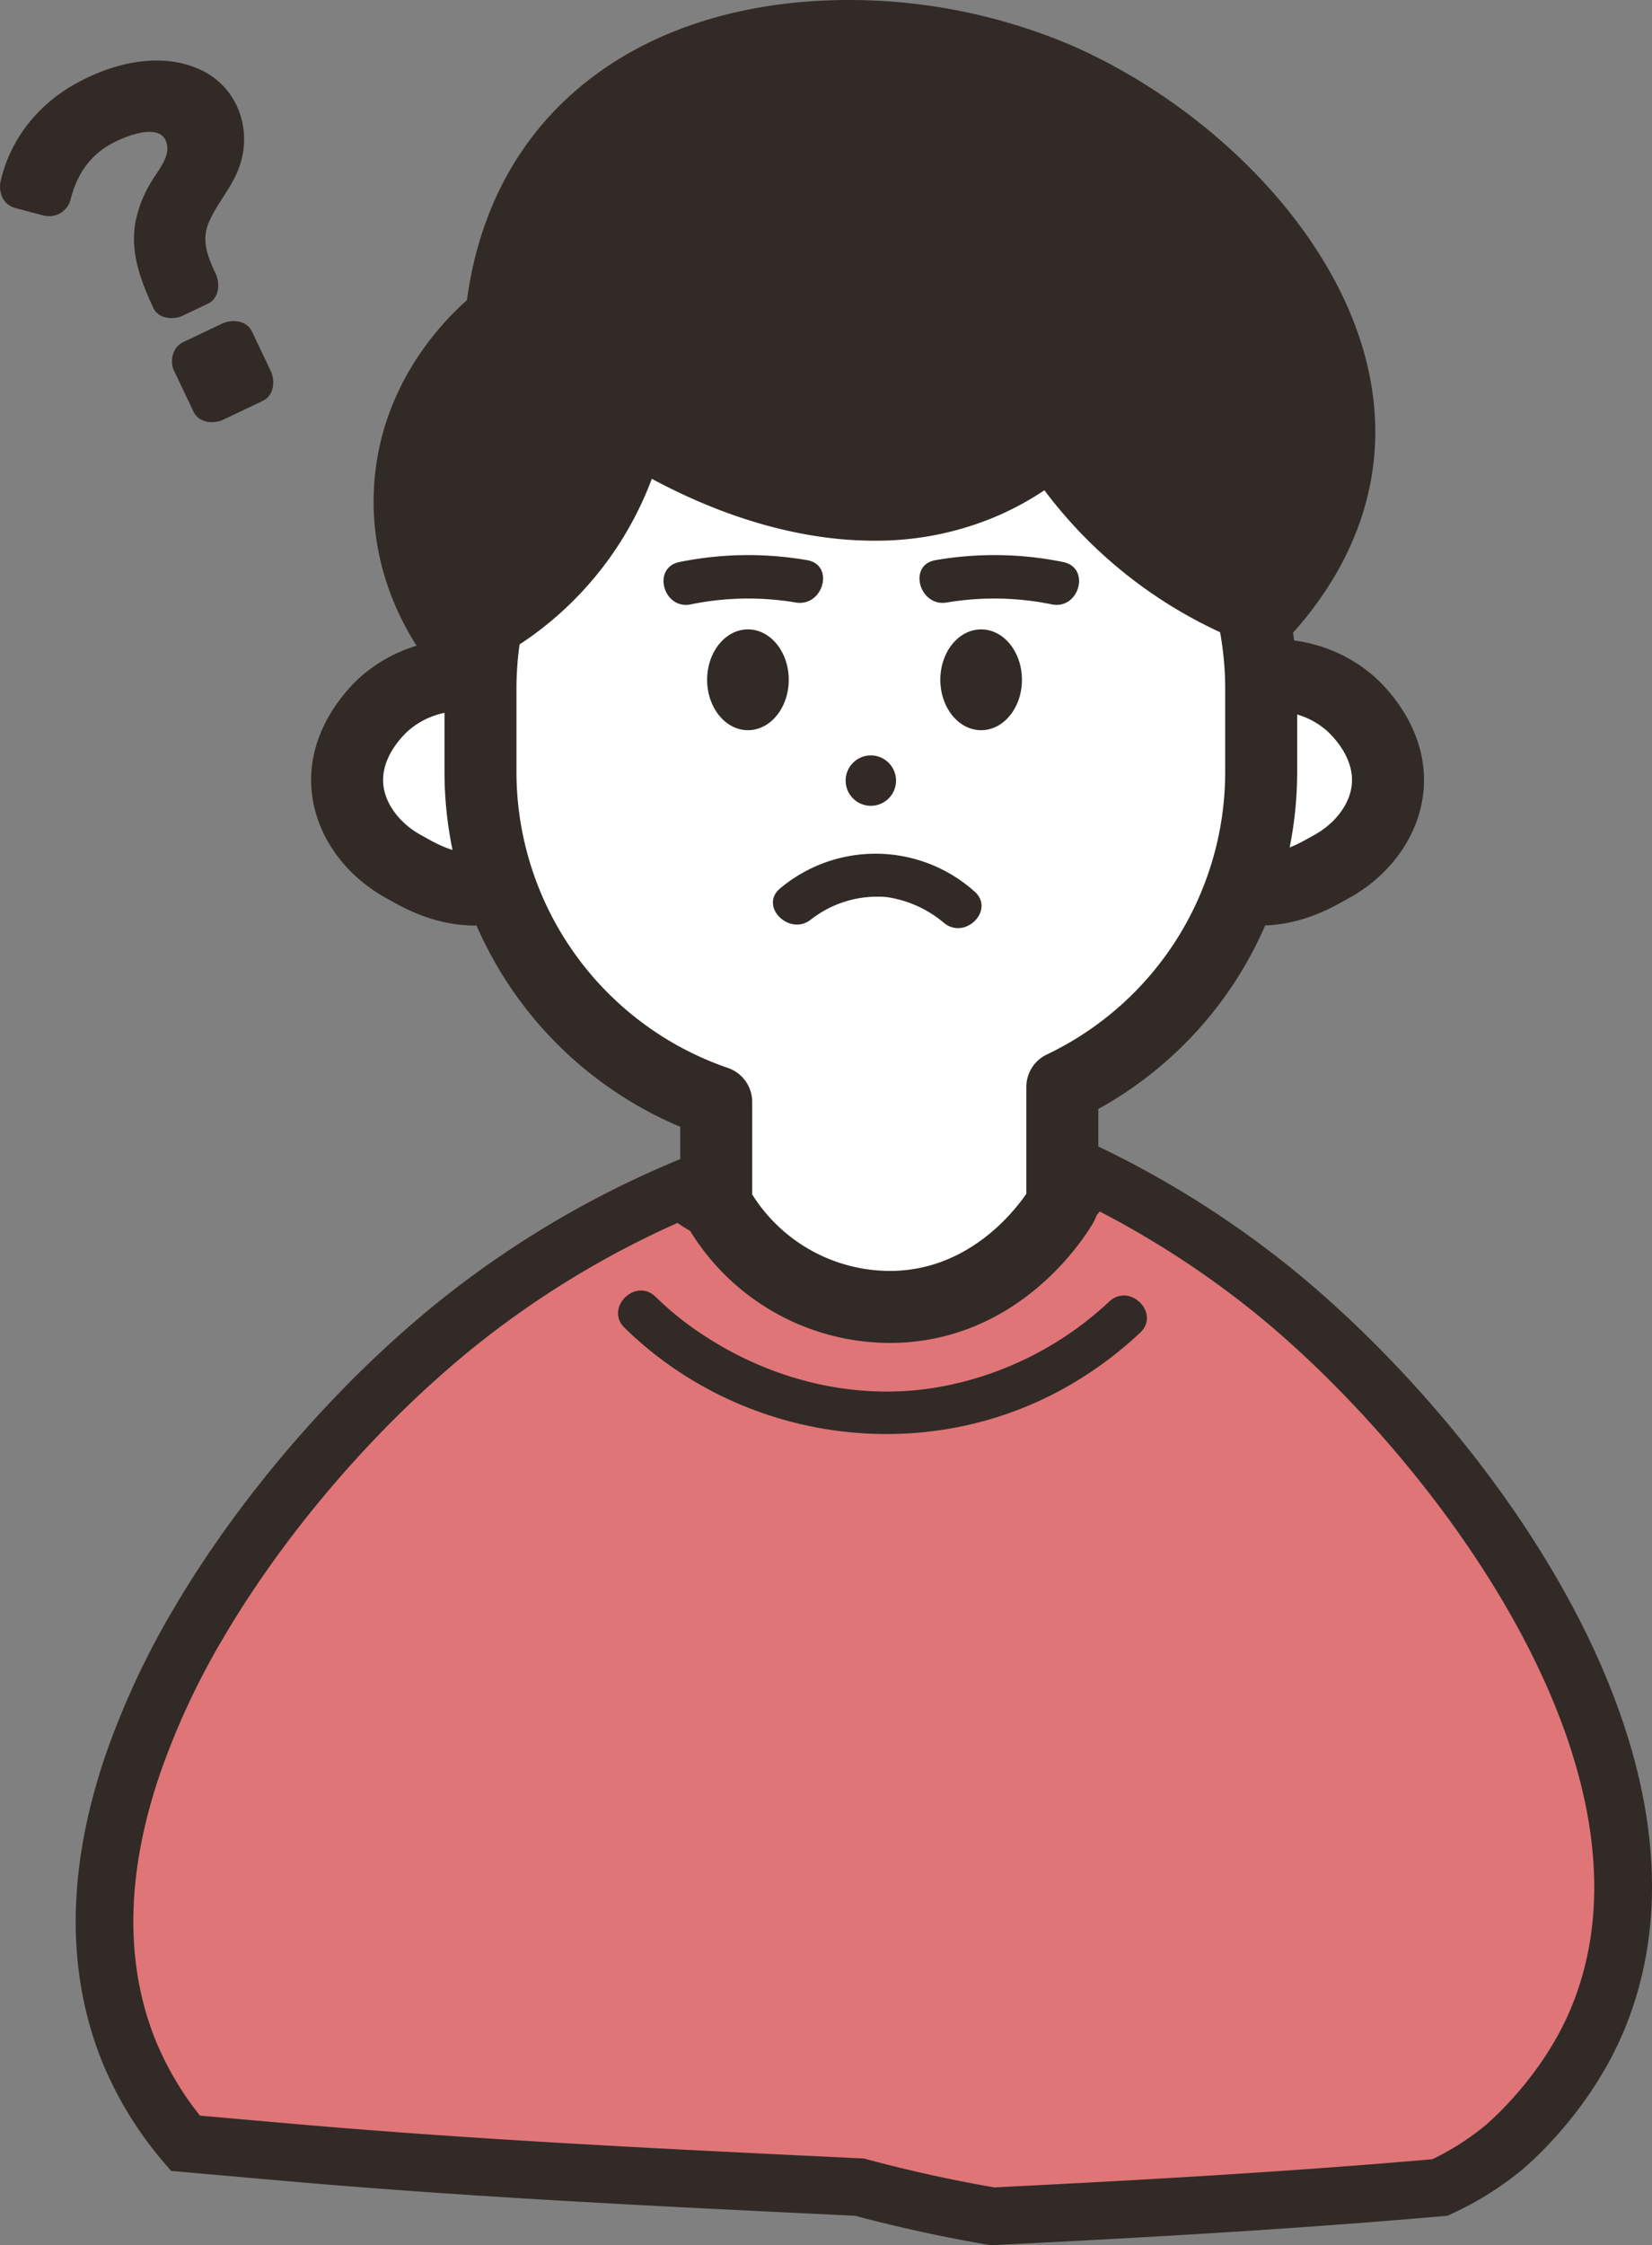
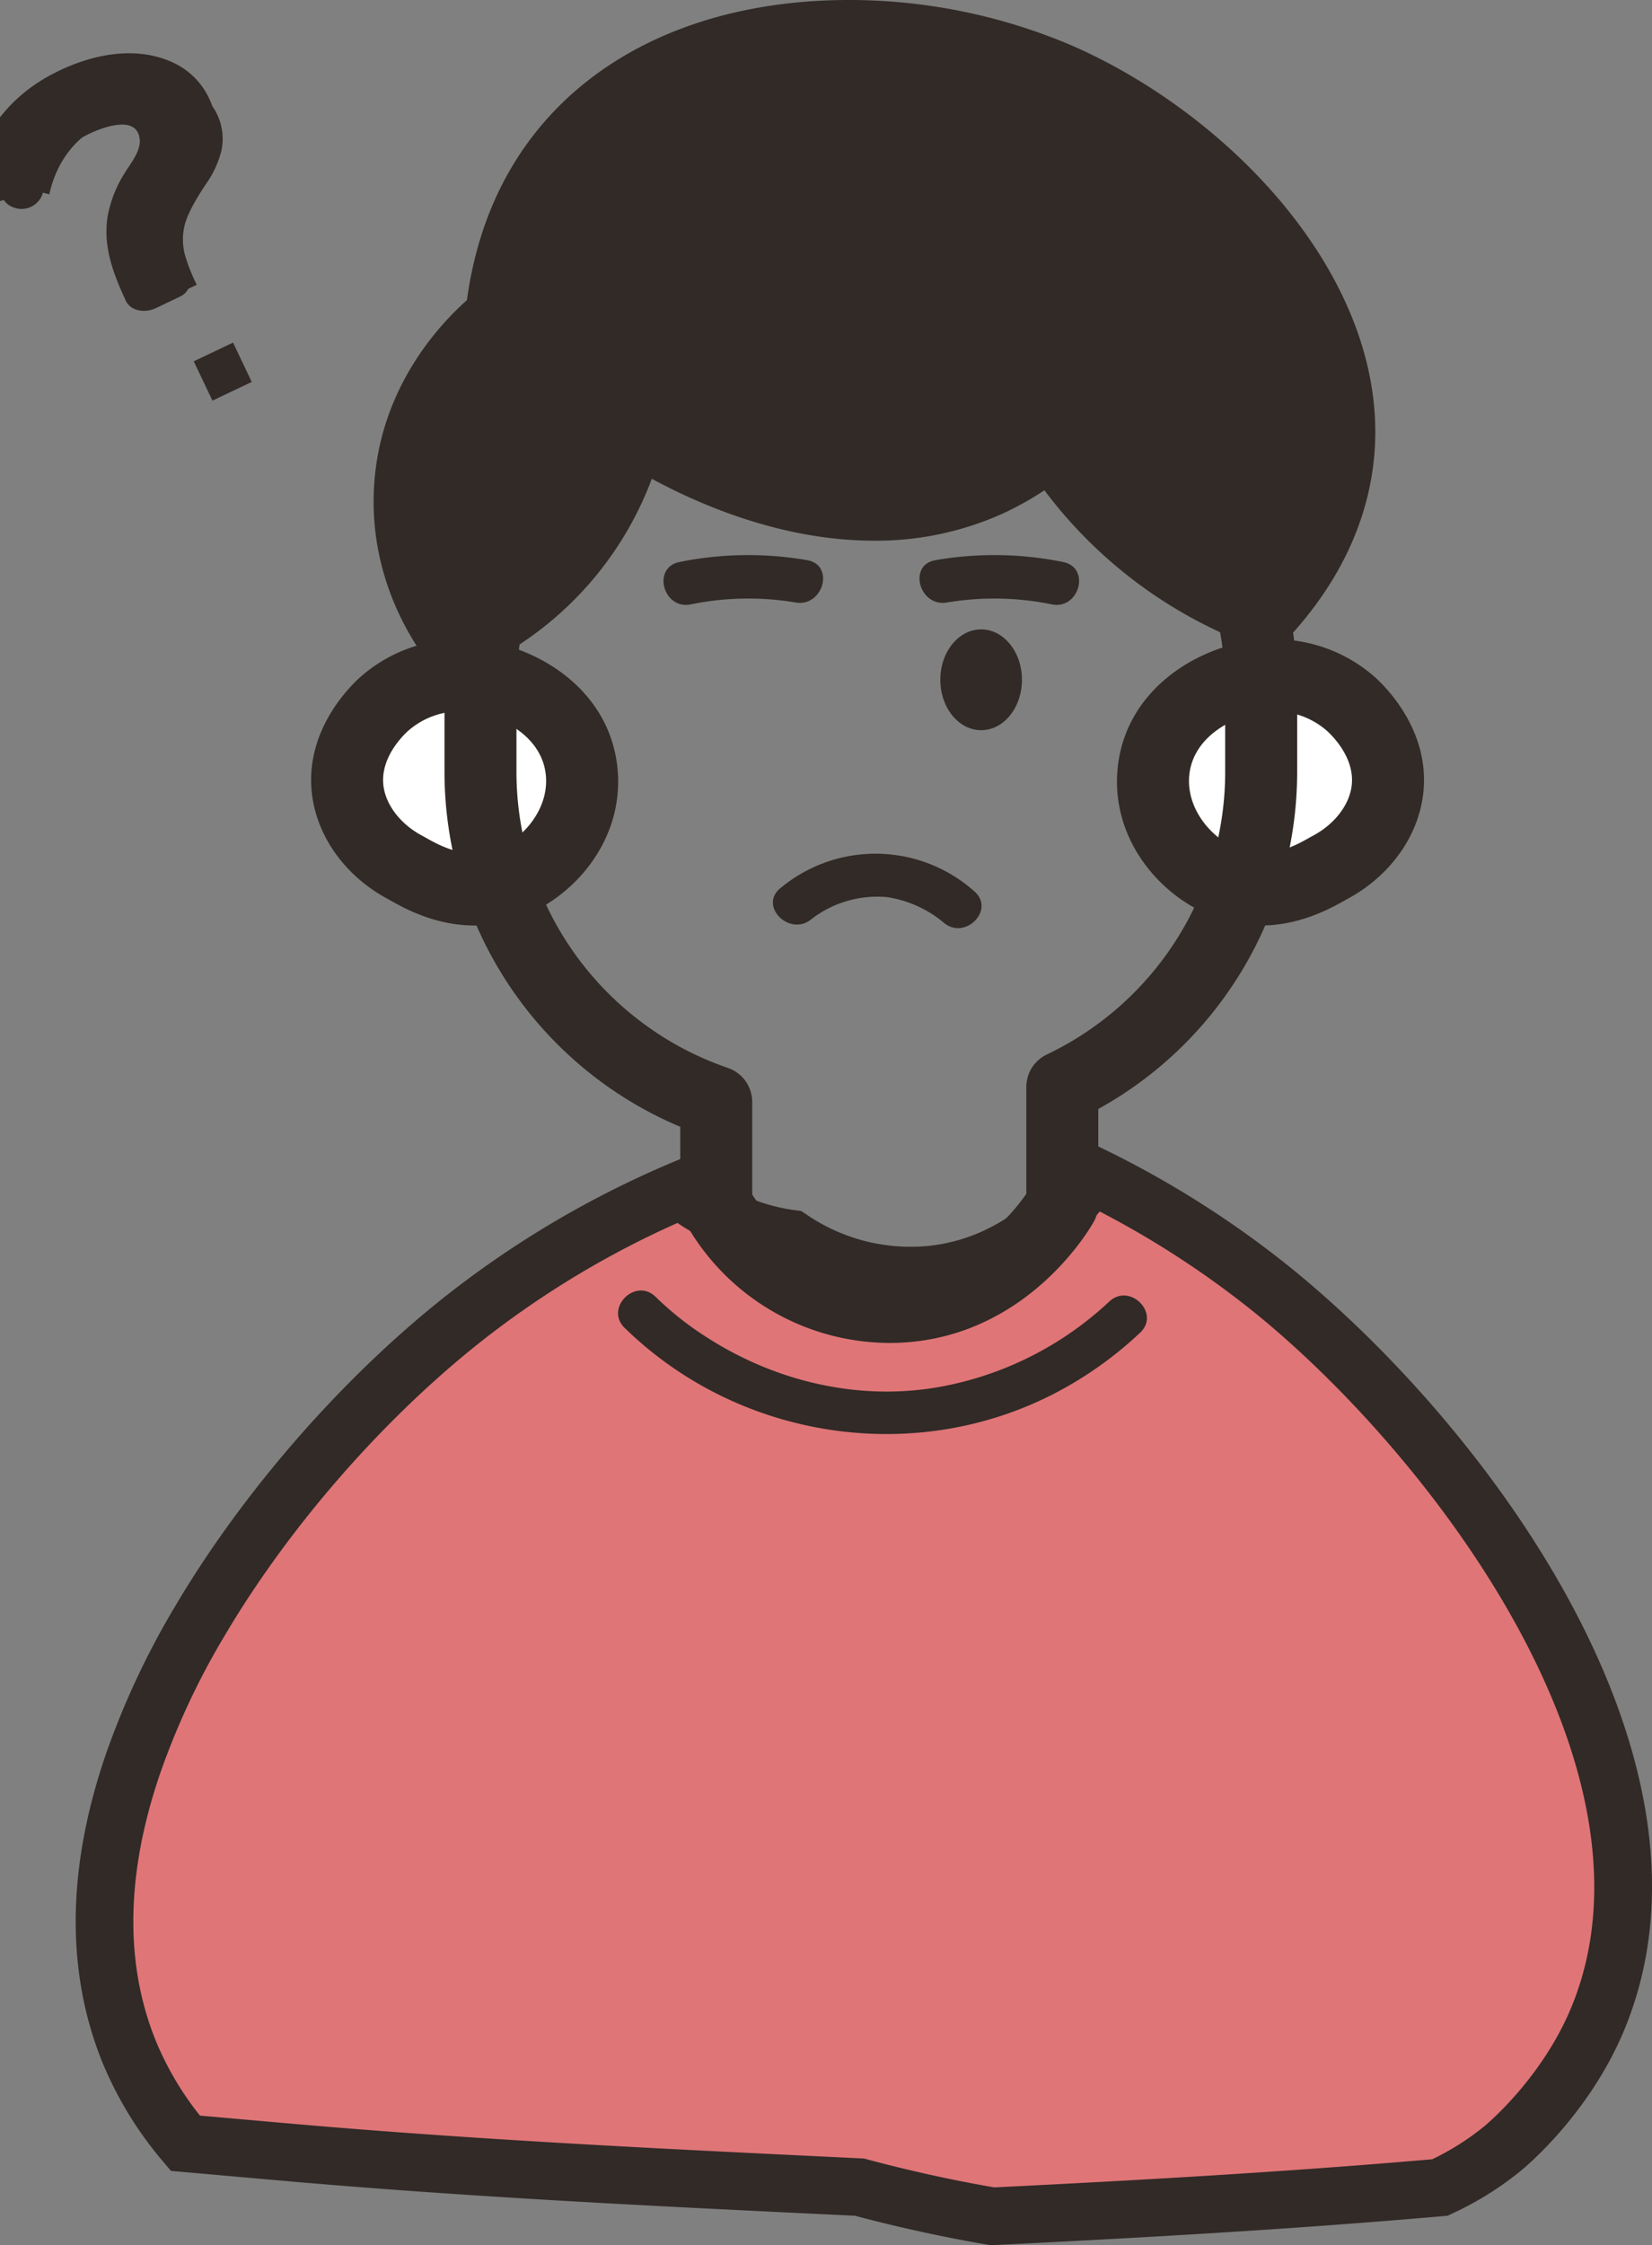
<svg xmlns="http://www.w3.org/2000/svg" width="516.531" height="701.524" viewBox="0 0 516.531 701.524">
  <rect x="0" y="0" width="516.531" height="701.524" fill="#808080" stroke="none" />
  <g id="faq-user" transform="translate(-5501.625 2342)">
    <path id="交差_1" data-name="交差 1" d="M404,328.115c-58.718-2.827-118.809-5.61-180-11L193.227,314.4a108.146,108.146,0,0,1-17.437-28.289v0c-11.579-28.282-9.4-59.407.879-89.7a243.542,243.542,0,0,1,21.018-45.044c21.812-36.948,52.008-69.893,79.6-92.277a298.106,298.106,0,0,1,71.165-42.643,66.017,66.017,0,0,0,34.092,15.32,66.854,66.854,0,0,0,43.039,11.288C456,40.409,472.837,17.286,476.42,11.852A298.1,298.1,0,0,1,533.5,48.1C593.994,97.17,666.986,196.991,635,275.118v0c-10.331,25.233-30,41-30,41a90.252,90.252,0,0,1-19.493,12.112c-47.33,4.142-94.011,6.735-139.9,9.006C427.115,334.08,412.268,330.329,404,328.115Z" transform="translate(5366.346 -1986.747)" fill="#df7577" />
    <path id="交差_1_-_アウトライン" data-name="交差 1 - アウトライン" d="M445.071,346.271l-.972-.166c-13.771-2.348-27.726-5.391-41.49-9.047l-6.33-.3c-56.158-2.7-114.228-5.491-173.068-10.674l-34.471-3.036-2.393-2.838a115.987,115.987,0,0,1-18.886-30.68c-11.572-28.262-11.342-60.56.685-96a251.848,251.848,0,0,1,21.79-46.727c20.469-34.673,50.241-69.187,81.684-94.692A307.075,307.075,0,0,1,344.948,8.169l5.074-2.147,4.22,3.543A56.662,56.662,0,0,0,383.7,22.852l2.1.272,1.759,1.18A57.6,57.6,0,0,0,424.8,34.1c26.428-2.308,41.376-23.064,44.1-27.2l4.345-6.59,7.1,3.448a307.56,307.56,0,0,1,58.8,37.343C599.932,90.4,677.813,194.3,643.33,278.528c-11.087,27.074-31.824,43.906-32.7,44.609a100.077,100.077,0,0,1-21.315,13.245l-1.44.672-1.583.139c-48.286,4.226-95.936,6.837-140.236,9.029ZM197.8,305.772l26.993,2.378c58.483,5.151,116.371,7.934,172.353,10.625l8.254.4.932.25c13.21,3.538,26.6,6.489,39.828,8.774,43.347-2.149,89.87-4.707,136.949-8.793a81.594,81.594,0,0,0,16.2-10.254c.234-.189,18.1-14.814,27.37-37.444,30.55-74.616-44.413-172.465-98.84-216.615a289.534,289.534,0,0,0-48.71-31.814c-8.495,10.291-25.884,26.409-52.754,28.755C409.818,53.476,379.3,40.4,379.3,40.4s-22.367-6.385-32.174-13.556A289.042,289.042,0,0,0,282.944,66.1c-29.83,24.2-58.086,56.951-77.508,89.851a233.854,233.854,0,0,0-20.245,43.361c-10.591,31.206-10.952,59.264-1.073,83.394A96.266,96.266,0,0,0,197.8,305.772Z" transform="translate(5366.346 -1986.747)" fill="#312a27" />
    <g id="グループ_5693" data-name="グループ 5693" transform="translate(5300.706 -2342)">
      <path id="パス_16600" data-name="パス 16600" d="M350.068,211.291c-2.841-.364-17.388-1.885-29.043,8.687-2.146,1.948-13.47,12.594-11.3,27.475,1.469,10.088,8.779,18.712,17.767,23.522,3.672,1.965,15.6,9.758,29.657,5.877,14.571-4.023,27.9-19.386,25.5-36.886-2.451-17.855-19.784-27.036-32.578-28.675" fill="#fff" />
      <path id="パス_16601" data-name="パス 16601" d="M345.38,199.754a47.787,47.787,0,0,1,6.117.378c18.16,2.326,39.142,15.306,42.3,38.305,3.306,24.105-14.514,43.975-33.652,49.259a41.013,41.013,0,0,1-10.914,1.474c-12.317,0-22.011-5.451-26.15-7.779l-.895-.5c-12.874-6.89-21.693-18.785-23.592-31.82-2.859-19.606,10.66-33.6,14.871-37.426A47.236,47.236,0,0,1,345.38,199.754Zm3.849,66.917a18.511,18.511,0,0,0,4.926-.663c9.637-2.661,18.907-13.146,17.348-24.513-1.651-12.035-14.578-17.983-22.865-19.045a25.781,25.781,0,0,0-3.258-.2,24.7,24.7,0,0,0-16.8,6.057c-2.128,1.931-8.981,8.91-7.726,17.519.861,5.911,5.437,11.745,11.943,15.226l1.307.724C337.147,263.489,342.8,266.67,349.229,266.67Z" fill="#312a26" />
      <path id="パス_16602" data-name="パス 16602" d="M594.292,211.291c2.841-.364,17.388-1.885,29.043,8.687,2.147,1.948,13.47,12.594,11.3,27.475-1.469,10.088-8.779,18.712-17.767,23.522-3.673,1.965-15.6,9.758-29.657,5.877-14.572-4.023-27.9-19.386-25.5-36.886,2.451-17.855,19.784-27.036,32.578-28.675" fill="#fff" />
      <path id="パス_16603" data-name="パス 16603" d="M598.98,199.754a47.234,47.234,0,0,1,31.914,11.892c4.213,3.823,17.734,17.817,14.874,37.431-1.9,13.033-10.717,24.928-23.591,31.818l-.9.5c-4.139,2.327-13.833,7.778-26.148,7.778a41.012,41.012,0,0,1-10.914-1.474c-19.138-5.283-36.958-25.153-33.652-49.259,3.161-23,24.141-35.979,42.3-38.305A47.791,47.791,0,0,1,598.98,199.754Zm-3.849,66.917c6.423,0,12.081-3.181,15.12-4.89l1.31-.725c6.5-3.481,11.081-9.315,11.941-15.223,1.256-8.614-5.6-15.589-7.727-17.522a24.7,24.7,0,0,0-16.8-6.056,25.785,25.785,0,0,0-3.258.2c-8.285,1.061-21.211,7.01-22.865,19.048-1.559,11.365,7.712,21.849,17.349,24.51A18.51,18.51,0,0,0,595.131,266.67Z" fill="#312a26" />
-       <path id="パス_16604" data-name="パス 16604" d="M486.187,106.1H460.218A109.072,109.072,0,0,0,351.147,215.17v25.969A109.091,109.091,0,0,0,424.86,344.317v31.945a62.164,62.164,0,0,0,56.112,32.064c34.229-1.1,51.278-30.577,52.1-32.064V339.634a109.072,109.072,0,0,0,62.182-98.495V215.17A109.069,109.069,0,0,0,486.187,106.1Z" fill="#fff" />
      <path id="パス_16605" data-name="パス 16605" d="M460.218,94.85h25.969A120.319,120.319,0,0,1,606.5,215.17v25.969A120.326,120.326,0,0,1,544.322,346.5v29.763a11.25,11.25,0,0,1-1.4,5.443c-.825,1.492-20.668,36.55-61.584,37.865l-2.073.029a73.415,73.415,0,0,1-64.245-37.894,11.249,11.249,0,0,1-1.4-5.443V352.068A120.357,120.357,0,0,1,339.9,241.141V215.17A120.322,120.322,0,0,1,460.218,94.85ZM521.822,373V339.634a11.25,11.25,0,0,1,6.414-10.157A97.822,97.822,0,0,0,584,241.141V215.17a97.819,97.819,0,0,0-97.817-97.82H460.218A97.822,97.822,0,0,0,362.4,215.17v25.969a97.842,97.842,0,0,0,66.111,92.536,11.25,11.25,0,0,1,7.6,10.642V373.2a50.915,50.915,0,0,0,43.15,23.9l1.4-.019C503.712,396.339,517.564,379.188,521.822,373Z" fill="#312a26" />
-       <path id="パス_16606" data-name="パス 16606" d="M447.538,212.4c0,8.7-5.713,15.749-12.76,15.749S422.019,221.1,422.019,212.4s5.712-15.749,12.759-15.749S447.538,203.7,447.538,212.4Z" fill="#312a26" />
      <path id="パス_16607" data-name="パス 16607" d="M520.451,212.4c0,8.7-5.713,15.749-12.76,15.749S494.932,221.1,494.932,212.4s5.712-15.749,12.759-15.749S520.451,203.7,520.451,212.4Z" fill="#312a26" />
-       <path id="パス_16608" data-name="パス 16608" d="M481.077,243.9a7.873,7.873,0,1,1-.6-3.013A7.873,7.873,0,0,1,481.077,243.9Z" fill="#312a26" />
      <path id="パス_16609" data-name="パス 16609" d="M505.594,278.524a46.477,46.477,0,0,0-60.689-1c-6.823,5.594,2.92,15.238,9.689,9.689a33.656,33.656,0,0,1,23.668-6.911,35.878,35.878,0,0,1,17.643,7.911C502.511,294.005,512.239,284.352,505.594,278.524Z" fill="#312a26" />
      <path id="パス_16610" data-name="パス 16610" d="M343.272,199.51a95.377,95.377,0,0,0,54.792-66.968c8.187,5.384,62.121,39.756,111,18a83.284,83.284,0,0,0,21-13.5,131.774,131.774,0,0,0,66,54c9.026-9.92,19.795-25.2,22.816-45.281,7.859-52.218-42.08-101.452-87.315-121.219C482.911,3.28,411.5,4.95,377.064,48.542c-13.7,17.342-18.081,36.934-19.5,51-3.6,2.8-27.026,21.669-28.5,54C327.977,177.379,339.471,194.351,343.272,199.51Z" fill="#312a26" />
      <path id="パス_16611" data-name="パス 16611" d="M343.276,210.761a11.249,11.249,0,0,1-9.062-4.578c-6.617-8.98-17.544-27.828-16.389-53.154,1.4-30.679,19.521-50.735,29.092-59.247,2.749-20.226,9.91-37.773,21.318-52.215C389.412,14.763,424.282,0,466.423,0A177.7,177.7,0,0,1,536.07,14.233C587.916,36.889,638.457,91.273,630,147.435c-2.753,18.3-11.373,35.52-25.62,51.178a11.25,11.25,0,0,1-12.244,2.973,143.833,143.833,0,0,1-64.661-48.4,94.448,94.448,0,0,1-13.82,7.629,96.166,96.166,0,0,1-39.388,8.125c-27.978,0-53.382-10.613-69.545-19.346A106.552,106.552,0,0,1,347.8,209.808,11.224,11.224,0,0,1,343.276,210.761ZM466.423,22.5c-20.336,0-57.839,4.289-80.532,33.016-9.569,12.113-15.334,27.305-17.135,45.156a11.25,11.25,0,0,1-4.286,7.751c-3.824,2.974-22.961,19.153-24.169,45.632a60.053,60.053,0,0,0,7.023,30.775,84.086,84.086,0,0,0,39.748-54.686,11.25,11.25,0,0,1,17.173-7c8.309,5.464,37.916,23.293,70.027,23.293a73.8,73.8,0,0,0,30.217-6.172A71.923,71.923,0,0,0,522.631,128.6a11.25,11.25,0,0,1,16.991,2.511,121.2,121.2,0,0,0,53.124,46.42c8.219-10.6,13.26-21.816,15.009-33.441,6.539-43.447-35.894-89.659-80.695-109.237A154.711,154.711,0,0,0,466.423,22.5Z" fill="#312a26" />
      <path id="パス_16612" data-name="パス 16612" d="M497.017,188.243a89.464,89.464,0,0,1,32.726.586c8.6,1.788,12.283-11.416,3.642-13.212a107.8,107.8,0,0,0-40.01-.586C484.7,176.547,488.375,189.753,497.017,188.243Z" fill="#312a26" />
      <path id="パス_16613" data-name="パス 16613" d="M453.318,175.031a107.8,107.8,0,0,0-40.011.586c-8.627,1.793-4.976,15,3.643,13.212a89.508,89.508,0,0,1,32.726-.586C458.3,189.751,462,176.55,453.318,175.031Z" fill="#312a26" />
      <path id="パス_16616" data-name="パス 16616" d="M396.22,414.886c36.316,35.488,92.753,43.642,137.3,18.953a119.109,119.109,0,0,0,23.893-17.453c6.428-6.063-3.274-15.739-9.689-9.689a104.85,104.85,0,0,1-51.2,26.3c-25.758,5.121-52.412-.955-74.367-14.992A98.331,98.331,0,0,1,405.909,405.2c-6.312-6.167-16.009,3.513-9.689,9.689" fill="#312a26" />
      <path id="パス_16623" data-name="パス 16623" d="M207.722,58.447a35.279,35.279,0,0,1,6.194-14.1A43.85,43.85,0,0,1,230.81,30.638q11.712-5.576,21.6-4.8a22.916,22.916,0,0,1,11.109,3.706,15.119,15.119,0,0,1,5.214,6.045,17.594,17.594,0,0,1,1.4,11.538,31.01,31.01,0,0,1-4.921,10.52q-5.1,7.685-6.366,12.024a18.547,18.547,0,0,0,.189,10.949,59.822,59.822,0,0,0,3.4,8.369l-7.713,3.672q-4.17-8.878-4.916-14.13-1.4-9.556,4.827-19.06a39.844,39.844,0,0,0,4.823-9.13,12.725,12.725,0,0,0-.756-9.686q-2.607-5.474-9.812-6.134-6.171-.567-14.5,3.4-14.475,6.891-18.061,22.79ZM261.5,112.893l12.284-5.848,5.848,12.285-12.284,5.848Z" fill="#312a26" />
-       <path id="パス_16624" data-name="パス 16624" d="M214.328,60.269c2.364-10.421,9.028-18.106,18.457-22.983,7.513-3.886,22.476-8.666,28.932-.194s-3.966,18.372-7.412,25.669c-4.929,10.433-2.435,19.7,2.224,29.688q1.23-4.687,2.458-9.373l-7.713,3.672,9.373,2.458c-2.2-4.787-4.587-10.051-4.2-15.447.44-6.19,4.44-10.72,7.2-15.986,5-9.53,4.209-22.335-6.262-27.867-9.472-5-21.72-1.174-30.19,4.149a39.8,39.8,0,0,0-17.464,24.837l8.427-4.784-8.613-2.266C201.01,49.6,197.369,62.809,205.9,65.054l8.613,2.266a6.945,6.945,0,0,0,8.427-4.785c1.821-7.457,5.609-13.5,12.371-17.369,4.033-2.31,16.918-7.915,17.9.548.428,3.677-2.709,7.4-4.488,10.3a38.44,38.44,0,0,0-5.48,13.537c-1.625,9.56,1.635,18.013,5.569,26.569,1.634,3.555,6.307,3.917,9.373,2.458l7.714-3.672c3.552-1.692,3.91-6.259,2.457-9.374-2.415-5.179-4.56-10.259-2.224-15.857,2.4-5.751,6.721-10.453,9.112-16.236,5.059-12.231.285-26.341-12.012-31.809-12.557-5.584-27.3-1.828-38.806,4.6-11.666,6.516-20.345,17.311-23.314,30.4-1.948,8.586,11.259,12.251,13.212,3.642" fill="#312a26" />
-       <path id="パス_16625" data-name="パス 16625" d="M264.959,118.809l12.284-5.848-9.374-2.458,5.849,12.285,2.457-9.374-12.284,5.849,9.374,2.457-5.849-12.284c-1.59-3.341-6.372-4.213-9.372-2.458-3.418,2-4.054,6.02-2.458,9.373q2.922,6.143,5.848,12.285c1.682,3.534,6.269,3.935,9.373,2.458l12.284-5.849c3.535-1.682,3.936-6.268,2.458-9.373q-2.925-6.143-5.848-12.284c-1.682-3.535-6.269-3.936-9.373-2.458l-12.284,5.848c-3.341,1.59-4.213,6.373-2.458,9.373C257.586,119.769,261.606,120.4,264.959,118.809Z" fill="#312a26" />
+       <path id="パス_16624" data-name="パス 16624" d="M214.328,60.269c2.364-10.421,9.028-18.106,18.457-22.983,7.513-3.886,22.476-8.666,28.932-.194s-3.966,18.372-7.412,25.669c-4.929,10.433-2.435,19.7,2.224,29.688q1.23-4.687,2.458-9.373l-7.713,3.672,9.373,2.458c-2.2-4.787-4.587-10.051-4.2-15.447.44-6.19,4.44-10.72,7.2-15.986,5-9.53,4.209-22.335-6.262-27.867-9.472-5-21.72-1.174-30.19,4.149a39.8,39.8,0,0,0-17.464,24.837l8.427-4.784-8.613-2.266C201.01,49.6,197.369,62.809,205.9,65.054a6.945,6.945,0,0,0,8.427-4.785c1.821-7.457,5.609-13.5,12.371-17.369,4.033-2.31,16.918-7.915,17.9.548.428,3.677-2.709,7.4-4.488,10.3a38.44,38.44,0,0,0-5.48,13.537c-1.625,9.56,1.635,18.013,5.569,26.569,1.634,3.555,6.307,3.917,9.373,2.458l7.714-3.672c3.552-1.692,3.91-6.259,2.457-9.374-2.415-5.179-4.56-10.259-2.224-15.857,2.4-5.751,6.721-10.453,9.112-16.236,5.059-12.231.285-26.341-12.012-31.809-12.557-5.584-27.3-1.828-38.806,4.6-11.666,6.516-20.345,17.311-23.314,30.4-1.948,8.586,11.259,12.251,13.212,3.642" fill="#312a26" />
    </g>
  </g>
</svg>